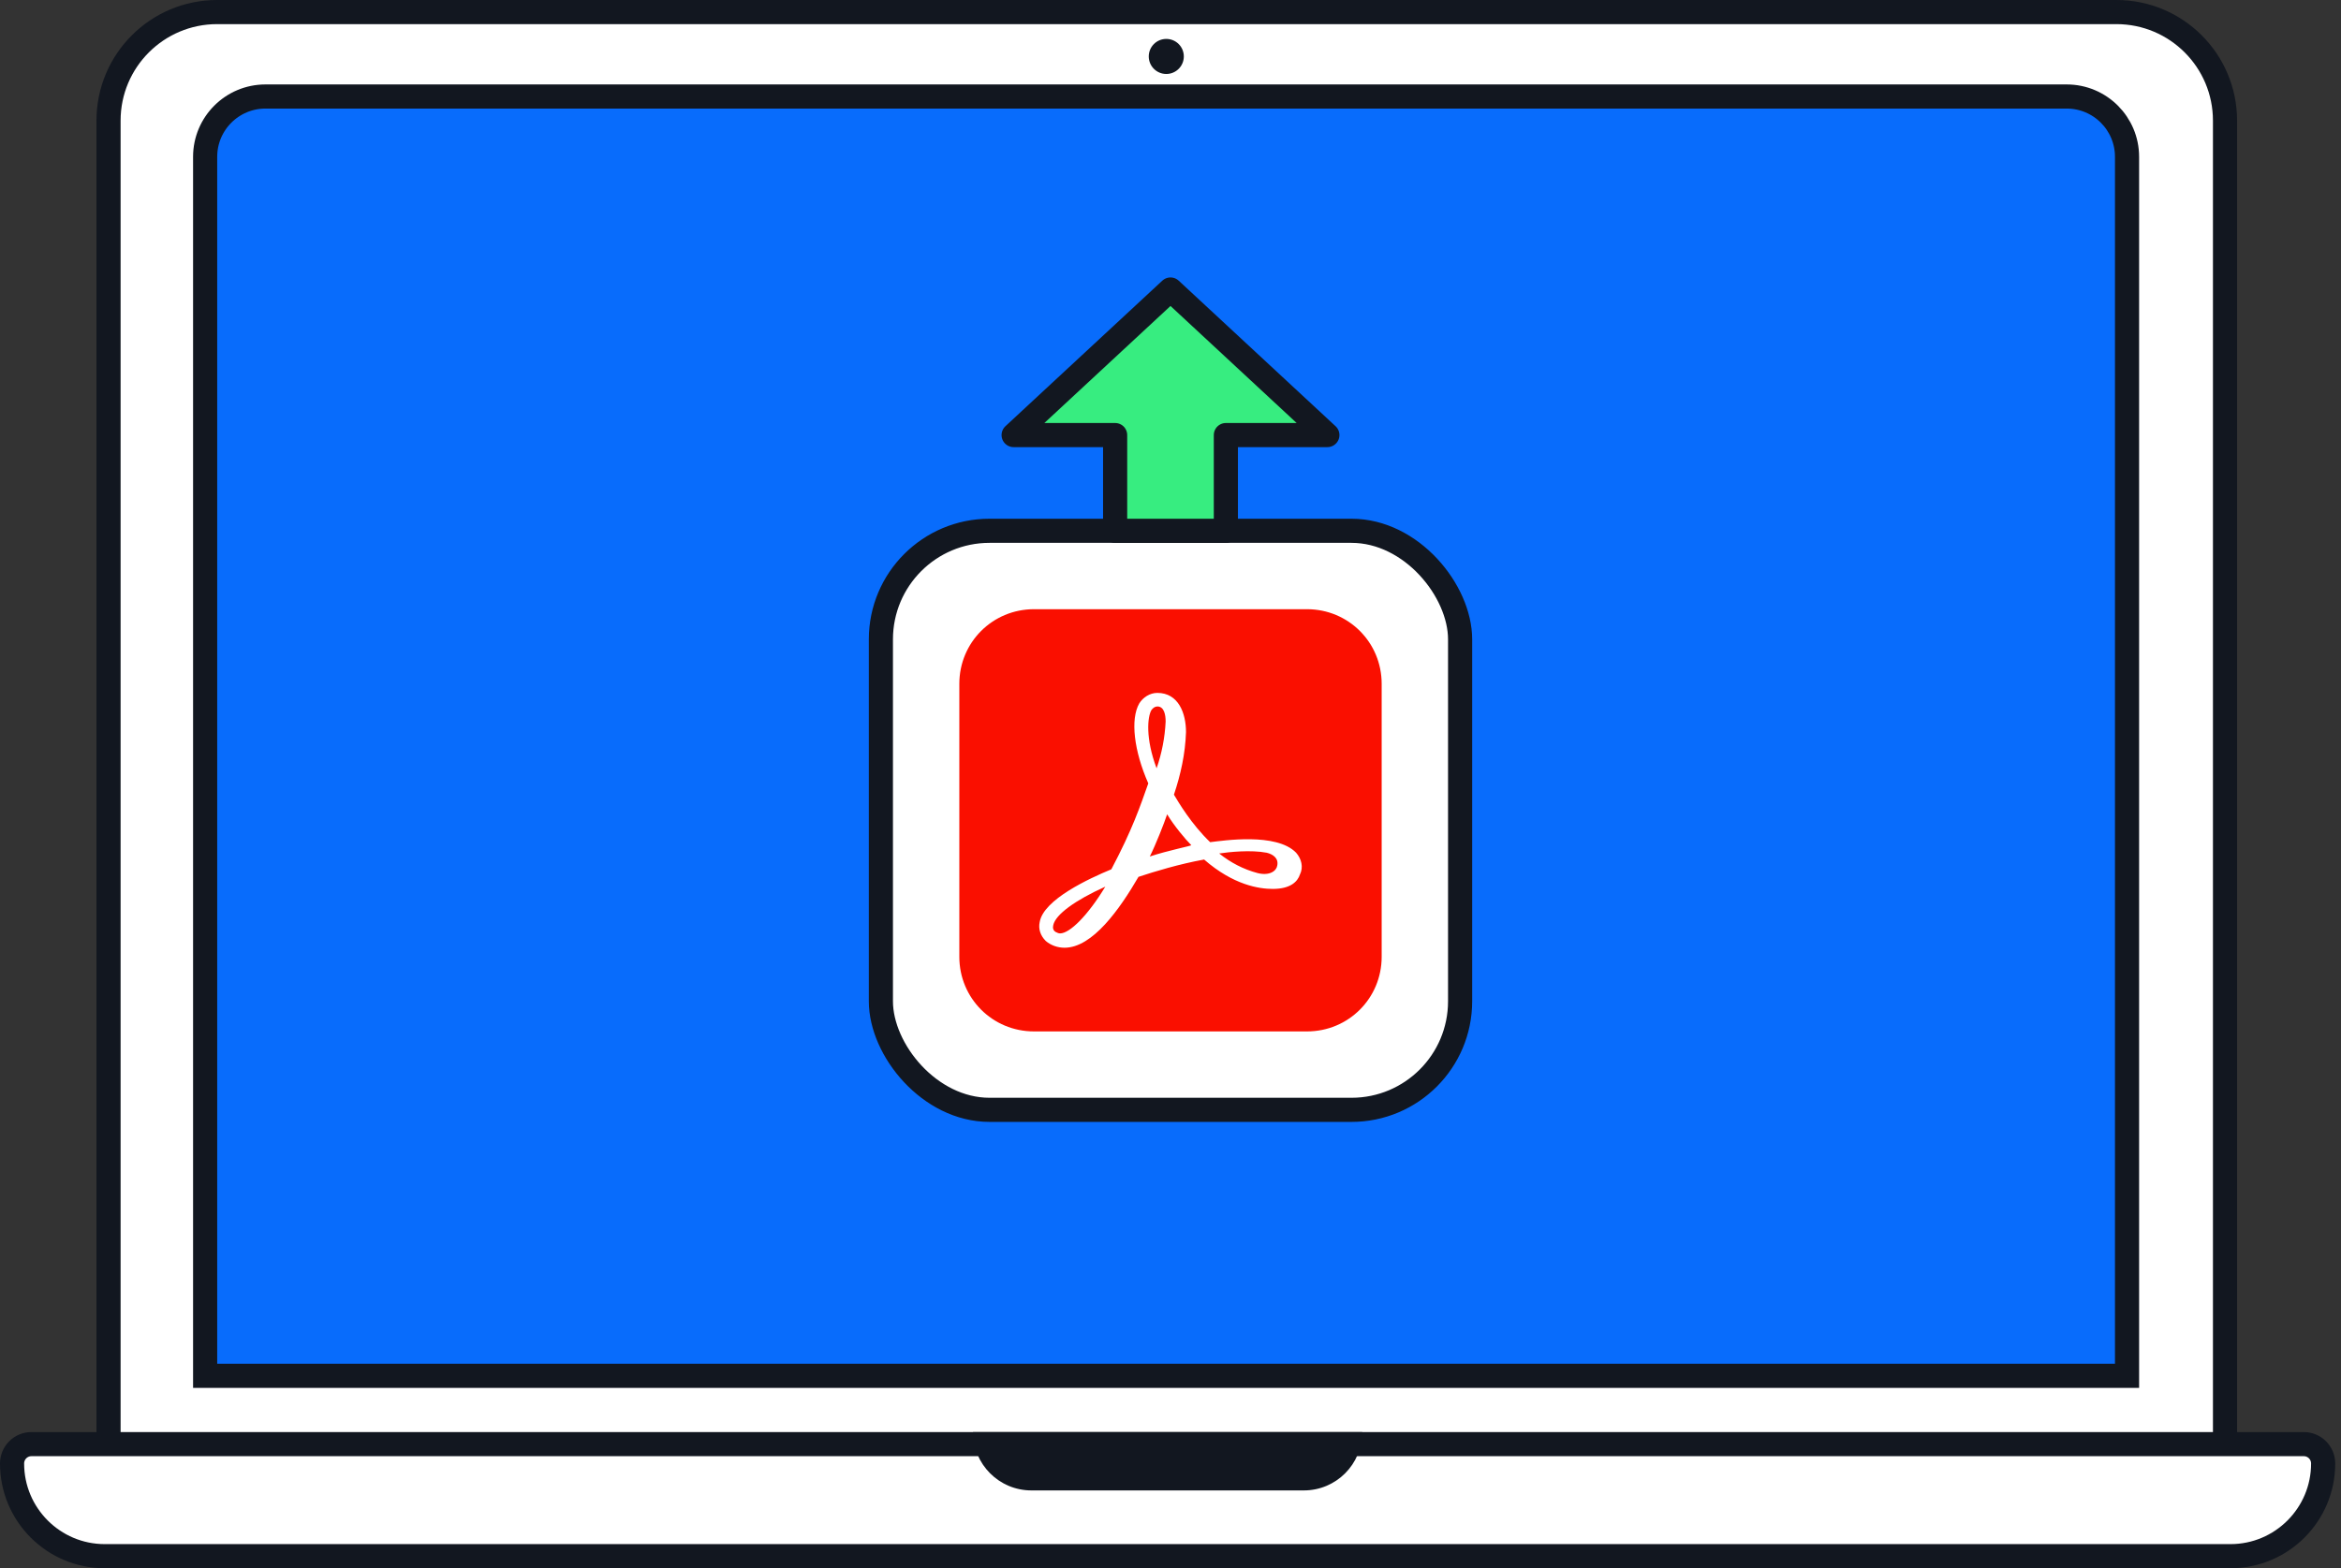
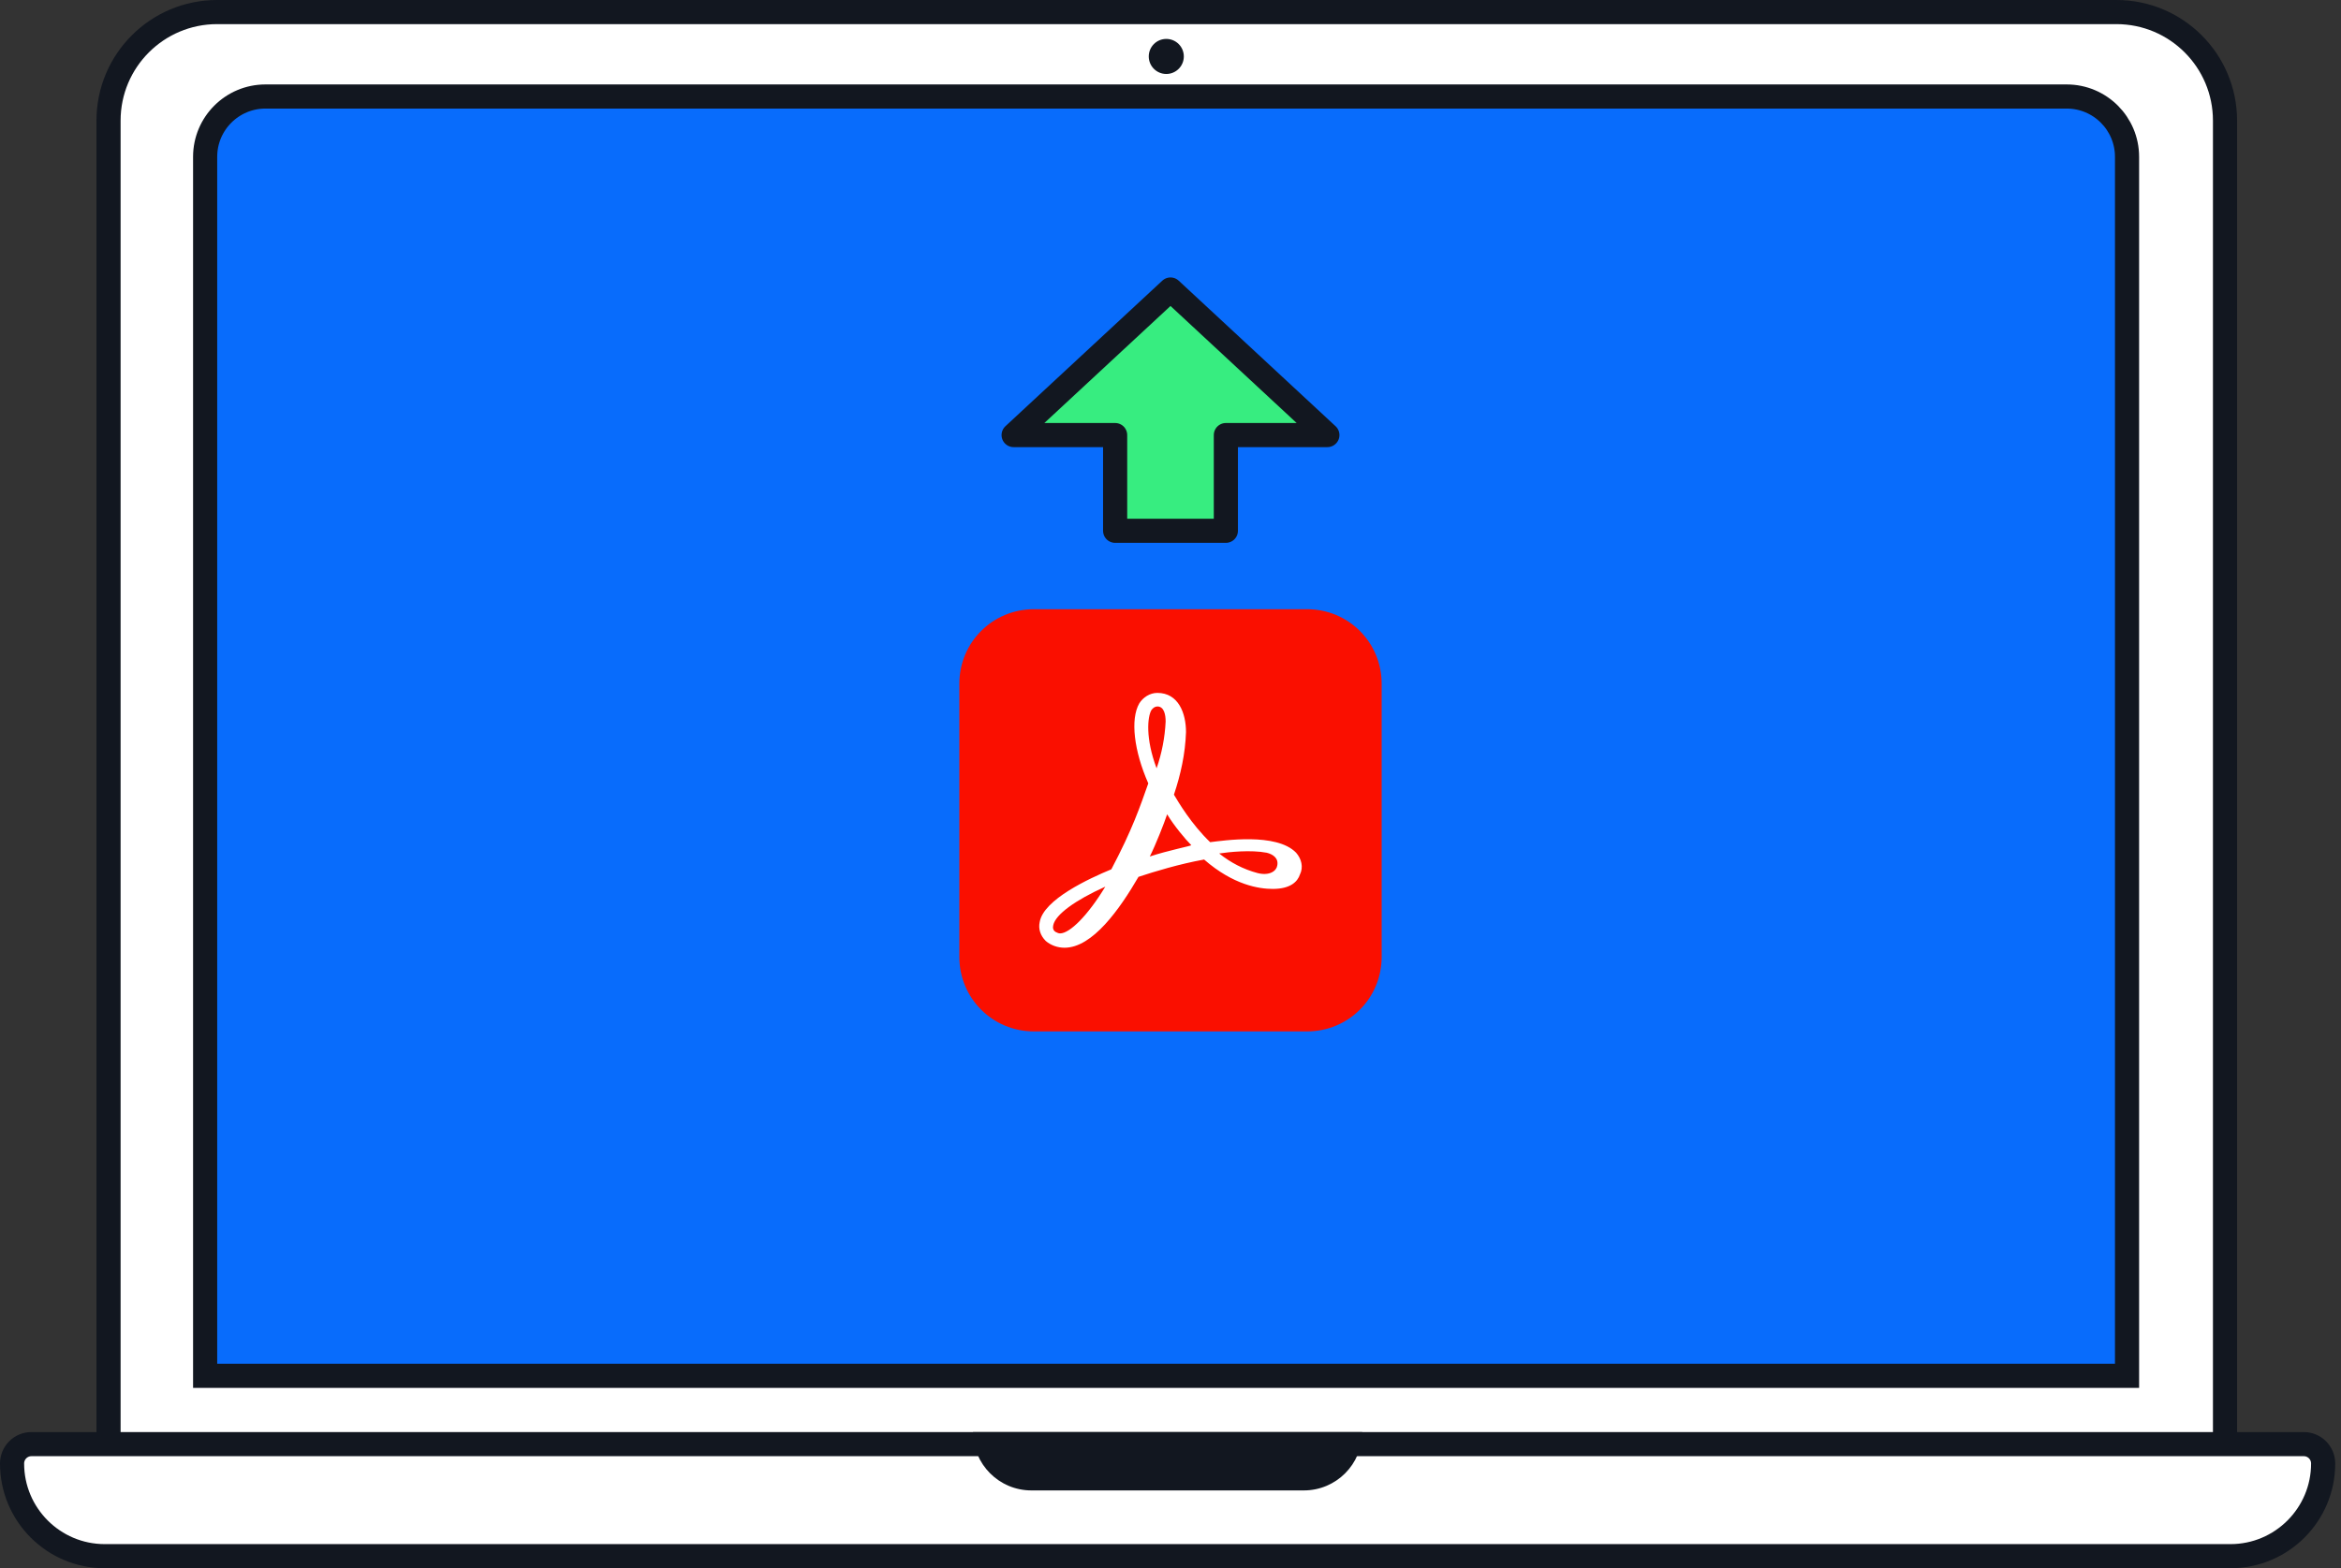
<svg xmlns="http://www.w3.org/2000/svg" width="194" height="130" viewBox="0 0 194 130" fill="none">
  <rect x="0" y="0" width="194" height="130" fill="#333333" stroke="none" />
  <path d="M17.994 1H175.388C180.359 1 184.388 5.029 184.388 10V119.951H8.994V10C8.994 5.029 13.023 1 17.994 1Z" fill="white" stroke="#121720" stroke-width="2" />
  <path d="M22 8H171.269C174.03 8 176.269 10.239 176.269 13V114.05H17V13C17 10.239 19.239 8 22 8Z" fill="#086CFC" stroke="#121720" stroke-width="2" />
  <circle cx="96.651" cy="4.679" r="1.453" fill="#121720" />
  <path d="M2.605 119.711H190.917C191.803 119.711 192.521 120.43 192.521 121.317C192.521 125.56 189.081 129 184.838 129H8.684C4.44 129 1 125.56 1 121.317C1 120.43 1.719 119.711 2.605 119.711Z" fill="white" stroke="#121720" stroke-width="2" />
  <path d="M80.634 118.711H112.888C112.888 121.383 110.722 123.549 108.05 123.549H85.472C82.8 123.549 80.634 121.383 80.634 118.711Z" fill="#121720" />
-   <rect x="73" y="44" width="48" height="48" rx="9" fill="white" stroke="#121720" stroke-width="2" />
  <path d="M85.688 50.5H108.312C111.75 50.5 114.5 53.25 114.5 56.688V79.312C114.5 82.75 111.75 85.5 108.312 85.5H85.688C82.25 85.5 79.5 82.75 79.5 79.312V56.688C79.5 53.25 82.25 50.5 85.688 50.5Z" fill="#FA0F00" />
  <path d="M107.41 70.687C105.785 69 101.347 69.687 100.285 69.812C98.723 68.312 97.66 66.5 97.285 65.875C97.848 64.187 98.222 62.5 98.285 60.687C98.285 59.125 97.66 57.438 95.91 57.438C95.285 57.438 94.722 57.812 94.41 58.312C93.66 59.625 93.972 62.25 95.16 64.938C94.473 66.875 93.847 68.75 92.097 72.062C90.285 72.812 86.472 74.562 86.16 76.437C86.035 77 86.222 77.562 86.66 78C87.097 78.375 87.66 78.562 88.222 78.562C90.535 78.562 92.785 75.375 94.347 72.687C95.66 72.25 97.722 71.625 99.785 71.25C102.222 73.375 104.347 73.687 105.473 73.687C106.972 73.687 107.535 73.062 107.723 72.5C108.035 71.875 107.847 71.187 107.41 70.687ZM105.847 71.75C105.785 72.187 105.223 72.625 104.223 72.375C103.035 72.062 101.973 71.5 101.035 70.75C101.848 70.625 103.66 70.437 104.973 70.687C105.473 70.812 105.973 71.125 105.847 71.75ZM95.41 58.875C95.535 58.687 95.723 58.562 95.91 58.562C96.472 58.562 96.597 59.25 96.597 59.812C96.535 61.125 96.285 62.437 95.847 63.688C94.91 61.187 95.097 59.437 95.41 58.875ZM95.285 71C95.785 70 96.473 68.25 96.722 67.5C97.285 68.437 98.222 69.562 98.723 70.062C98.723 70.125 96.785 70.5 95.285 71ZM91.597 73.5C90.16 75.875 88.66 77.375 87.847 77.375C87.722 77.375 87.597 77.312 87.472 77.25C87.285 77.125 87.222 76.937 87.285 76.687C87.472 75.812 89.097 74.625 91.597 73.5Z" fill="white" />
  <path d="M84 36.065L97 24L110 36.065H101.588V44H92.412V36.065H84Z" fill="#37ED80" stroke="#121720" stroke-width="2" stroke-linejoin="round" />
</svg>